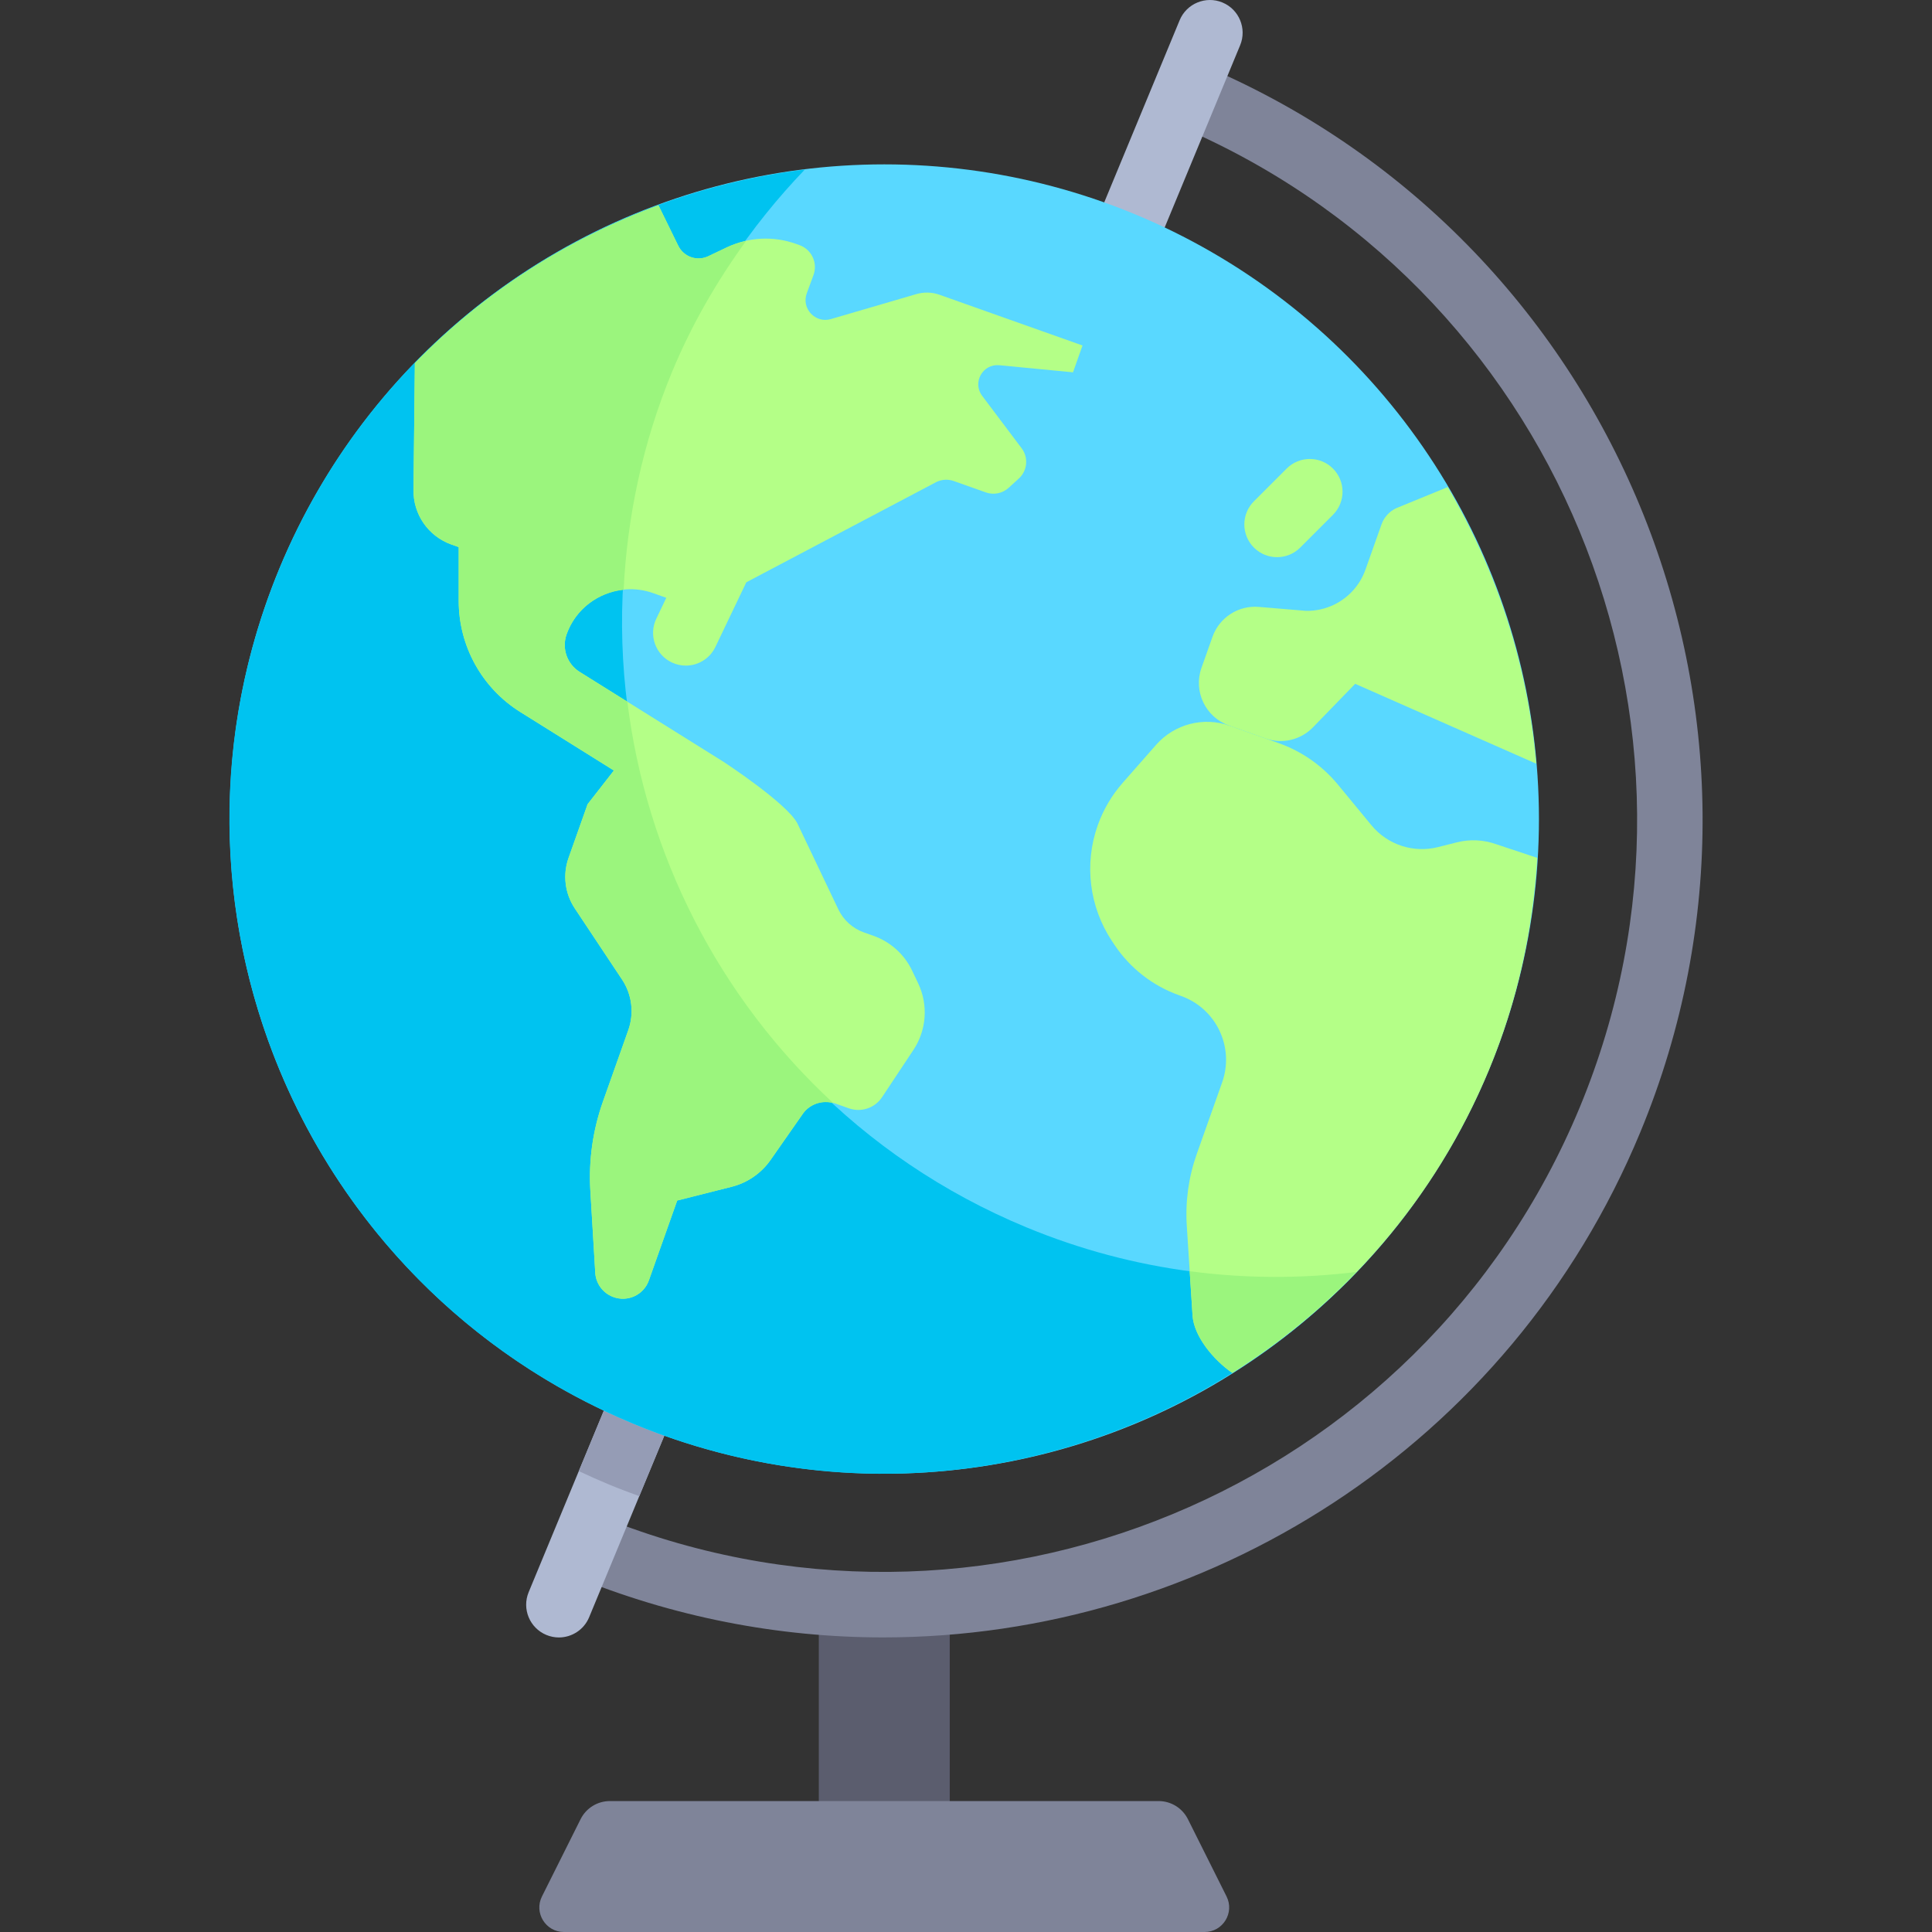
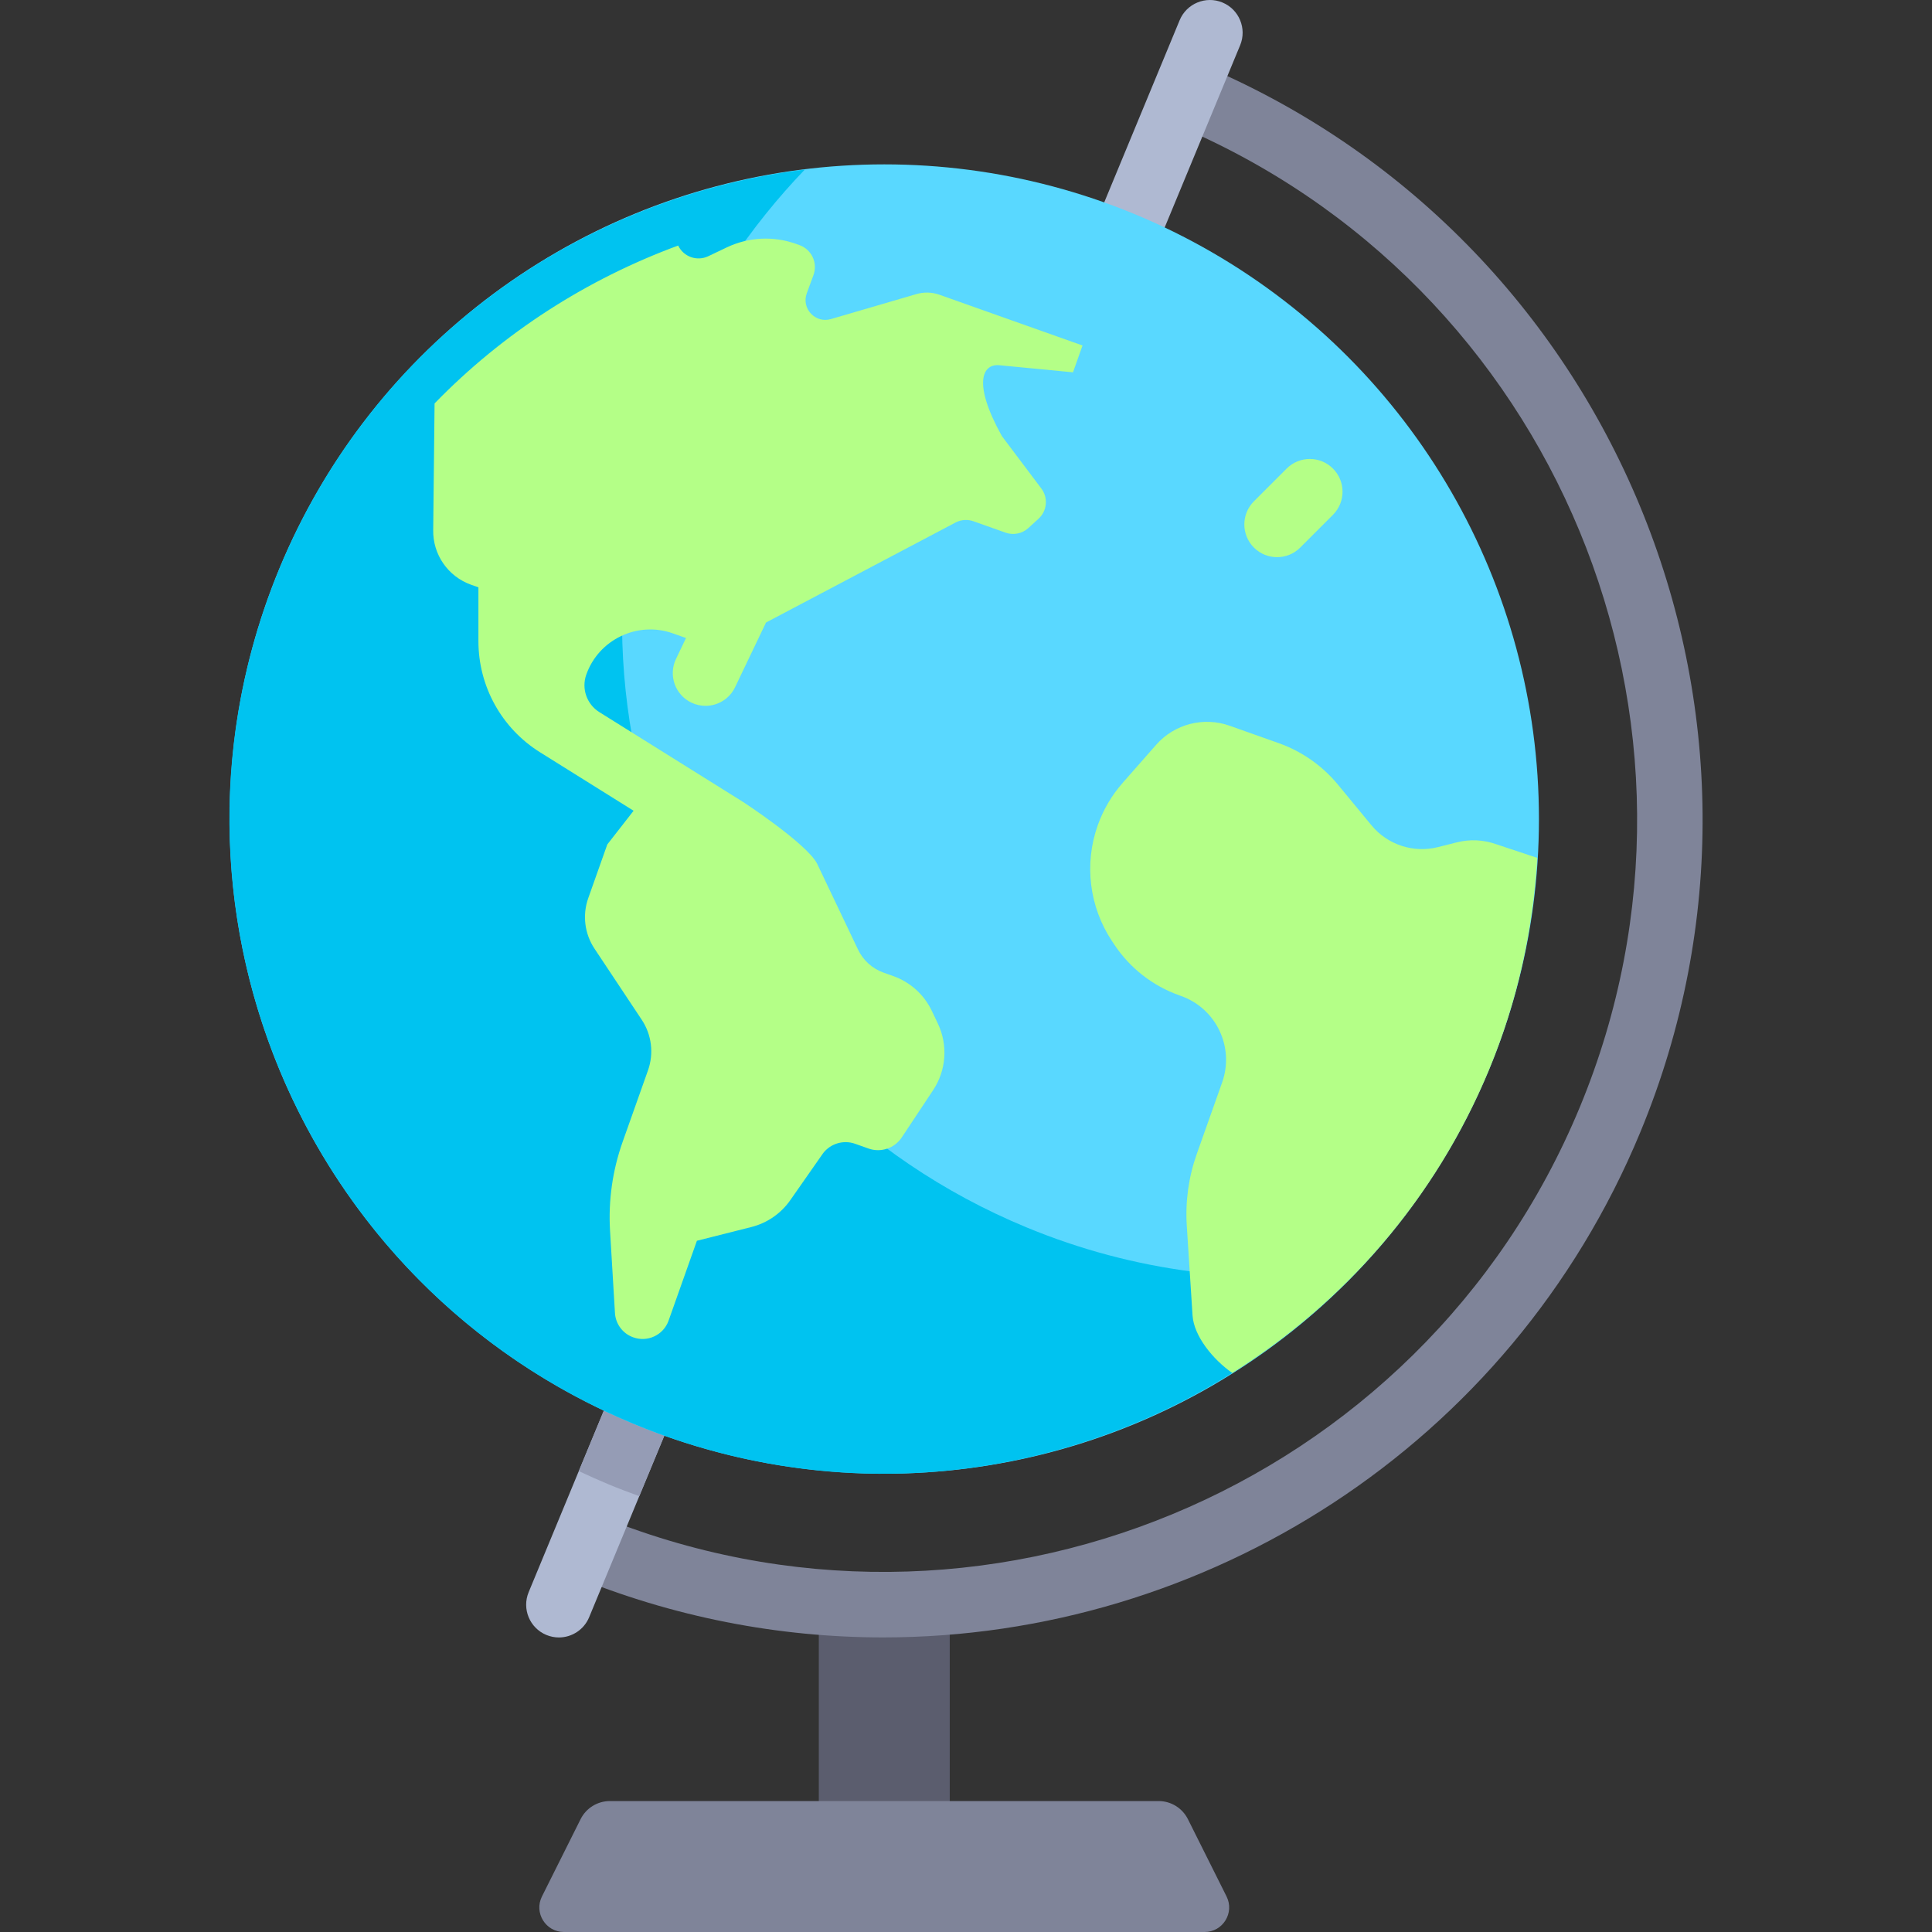
<svg xmlns="http://www.w3.org/2000/svg" version="1.1" id="Layer_1" x="0px" y="0px" viewBox="0 0 512 512" style="enable-background:new 0 0 512 512;" xml:space="preserve">
  <rect x="0" y="0" width="512" height="512" fill="#333333" stroke="none" />
  <rect x="216.991" y="425.251" style="fill:#5B5D6E;" width="34.699" height="60.724" />
  <path style="fill:#7F8499;" d="M234.048,433.931c-27.609,0-55.649-5.304-82.707-16.511l6.642-16.028  c101.607,42.087,218.582-6.337,260.685-107.982c42.103-101.641-6.337-218.586-107.978-260.689l6.642-16.028  C427.808,62.456,480.459,189.57,434.696,300.052C400.141,383.474,319.195,433.931,234.048,433.931z" />
  <path style="fill:#AFB9D2;" d="M148.113,433.943c-1.109,0-2.237-0.216-3.321-0.665c-4.422-1.834-6.523-6.908-4.693-11.335  L312.622,5.353c1.83-4.426,6.938-6.519,11.335-4.693c4.422,1.834,6.523,6.908,4.693,11.335L156.127,428.586  C154.746,431.923,151.511,433.943,148.113,433.943z" />
  <path style="fill:#959CB5;" d="M166.919,357.18l-13.533,32.679c2.605,1.218,5.233,2.404,7.916,3.515  c2.692,1.116,5.4,2.139,8.113,3.123l13.547-32.712L166.919,357.18z" />
  <circle style="fill:#59D8FF;" cx="234.34" cy="217.055" r="173.496" />
  <path style="fill:#00C3F0;" d="M271.994,325.252c-88.525-36.668-130.565-138.158-93.896-226.684  c8.518-20.564,20.646-38.491,35.184-53.634c-60.008,7.4-114.447,45.881-139.236,105.729c-36.668,88.525,5.37,190.016,93.895,226.684  c67.962,28.151,143.451,9.785,191.5-40.261C330.687,340.63,300.672,337.13,271.994,325.252z" />
  <path style="fill:#7F8499;" d="M319.232,512H149.441c-4.836,0-7.982-5.09-5.82-9.415l10.244-20.488  c1.469-2.939,4.473-4.795,7.759-4.795h145.424c3.286,0,6.289,1.856,7.759,4.795l10.244,20.488  C327.214,506.911,324.068,512,319.232,512z" />
  <g>
    <path style="fill:#B4FF87;" d="M338.434,147.658c-2.22,0-4.439-0.847-6.133-2.542c-3.389-3.389-3.389-8.879,0-12.267l8.675-8.675   c3.389-3.389,8.879-3.389,12.267,0s3.389,8.879,0,12.267l-8.675,8.675C342.873,146.811,340.653,147.658,338.434,147.658z" />
-     <path style="fill:#B4FF87;" d="M264.823,96.789l19.534,1.878l2.521-7.11L248.965,78.11c-1.969-0.698-4.11-0.759-6.116-0.172   l-22.649,6.62c-4.134,1.208-7.881-2.805-6.392-6.847l1.766-4.796c1.192-3.235-0.49-6.82-3.739-7.972l-0.937-0.332   c-5.981-2.121-12.56-1.779-18.29,0.95l-4.912,2.34c-2.983,1.422-6.553,0.155-7.974-2.828l-5.221-10.662   c-24.17,8.899-46.302,23.059-64.556,41.842l-0.362,33.539c-0.124,6.493,3.921,12.337,10.042,14.508l1.939,0.687v14.277   c0,11.964,6.162,23.083,16.308,29.423l24.813,15.508l-6.97,8.934l-5.043,14.221c-1.587,4.475-0.975,9.437,1.654,13.393   l12.525,18.85c2.628,3.956,3.241,8.918,1.654,13.393l-6.723,18.956c-2.678,7.553-3.813,15.567-3.335,23.566l1.301,21.793   c0.171,2.87,2.011,5.373,4.701,6.391l0.044,0.016c3.827,1.45,8.098-0.529,9.465-4.386l7.507-21.168l14.428-3.641   c4.185-1.056,7.85-3.585,10.322-7.122l8.714-12.469c1.997-2.56,5.409-3.555,8.47-2.469l3.544,1.257   c3.263,1.157,6.894-0.054,8.808-2.939l8.321-12.542c3.486-5.254,3.96-11.951,1.248-17.643l-1.607-3.375   c-2.047-4.298-5.719-7.607-10.206-9.199l-2.542-0.902c-2.991-1.06-5.438-3.266-6.803-6.131l-10.892-22.865   c-2.956-5.396-19.517-16.219-19.517-16.219l-38.133-23.831c-3.339-2.086-4.784-6.21-3.476-9.925l0,0   c3.285-9.335,13.604-14.267,22.931-10.958l3.501,1.242l-2.654,5.551c-2.067,4.324-0.237,9.505,4.084,11.572   c1.211,0.576,2.482,0.847,3.736,0.847c3.236,0,6.346-1.817,7.837-4.931l8.201-17.148l50.406-26.597   c1.432-0.682,3.077-0.768,4.573-0.237l8.506,3.017c2.08,0.738,4.397,0.271,6.029-1.216l2.701-2.46   c2.283-2.079,2.608-5.554,0.751-8.021l-10.462-13.901C257.623,101.369,260.426,96.366,264.823,96.789z" />
+     <path style="fill:#B4FF87;" d="M264.823,96.789l19.534,1.878l2.521-7.11L248.965,78.11c-1.969-0.698-4.11-0.759-6.116-0.172   l-22.649,6.62c-4.134,1.208-7.881-2.805-6.392-6.847l1.766-4.796c1.192-3.235-0.49-6.82-3.739-7.972l-0.937-0.332   c-5.981-2.121-12.56-1.779-18.29,0.95l-4.912,2.34c-2.983,1.422-6.553,0.155-7.974-2.828c-24.17,8.899-46.302,23.059-64.556,41.842l-0.362,33.539c-0.124,6.493,3.921,12.337,10.042,14.508l1.939,0.687v14.277   c0,11.964,6.162,23.083,16.308,29.423l24.813,15.508l-6.97,8.934l-5.043,14.221c-1.587,4.475-0.975,9.437,1.654,13.393   l12.525,18.85c2.628,3.956,3.241,8.918,1.654,13.393l-6.723,18.956c-2.678,7.553-3.813,15.567-3.335,23.566l1.301,21.793   c0.171,2.87,2.011,5.373,4.701,6.391l0.044,0.016c3.827,1.45,8.098-0.529,9.465-4.386l7.507-21.168l14.428-3.641   c4.185-1.056,7.85-3.585,10.322-7.122l8.714-12.469c1.997-2.56,5.409-3.555,8.47-2.469l3.544,1.257   c3.263,1.157,6.894-0.054,8.808-2.939l8.321-12.542c3.486-5.254,3.96-11.951,1.248-17.643l-1.607-3.375   c-2.047-4.298-5.719-7.607-10.206-9.199l-2.542-0.902c-2.991-1.06-5.438-3.266-6.803-6.131l-10.892-22.865   c-2.956-5.396-19.517-16.219-19.517-16.219l-38.133-23.831c-3.339-2.086-4.784-6.21-3.476-9.925l0,0   c3.285-9.335,13.604-14.267,22.931-10.958l3.501,1.242l-2.654,5.551c-2.067,4.324-0.237,9.505,4.084,11.572   c1.211,0.576,2.482,0.847,3.736,0.847c3.236,0,6.346-1.817,7.837-4.931l8.201-17.148l50.406-26.597   c1.432-0.682,3.077-0.768,4.573-0.237l8.506,3.017c2.08,0.738,4.397,0.271,6.029-1.216l2.701-2.46   c2.283-2.079,2.608-5.554,0.751-8.021l-10.462-13.901C257.623,101.369,260.426,96.366,264.823,96.789z" />
    <path style="fill:#B4FF87;" d="M394.626,283.45c7.612-18.378,11.649-37.305,12.765-56.104l-10.918-3.628   c-3.34-1.184-6.955-1.354-10.391-0.487l-5.001,1.262c-6.501,1.641-13.366-0.612-17.631-5.784l-8.884-10.774   c-4.139-5.019-9.565-8.82-15.697-10.995l-13.009-4.614c-6.917-2.454-14.631-0.448-19.478,5.063l-8.857,10.073   c-2.903,3.301-5.15,7.126-6.619,11.27c-3.636,10.251-2.233,21.615,3.787,30.674l0.619,0.933   c4.138,6.227,10.184,10.944,17.23,13.444l0.422,0.15c9.343,3.314,14.231,13.574,10.917,22.917l-6.715,18.935   c-2.168,6.109-3.071,12.595-2.656,19.064l1.524,23.739c0.353,5.511,5.451,11.723,10.534,15.263   C356.026,345.373,380.306,318.022,394.626,283.45z" />
-     <path style="fill:#B4FF87;" d="M407.117,202.387c-2.227-25.977-10.341-50.996-23.459-73.302l-13.682,5.606   c-1.807,0.86-3.197,2.403-3.866,4.289l-4.249,11.98c-1.454,4.101-4.478,7.456-8.406,9.328c-2.3,1.095-4.822,1.641-7.368,1.592   l-12.488-1.044c-5.416-0.452-10.458,2.802-12.275,7.926l-2.916,8.224c-2.209,6.229,1.05,13.069,7.278,15.277l9.677,3.432   c4.411,1.565,9.33,0.413,12.588-2.946l11.185-11.531L407.117,202.387z" />
  </g>
  <g>
-     <path style="fill:#9BF57D;" d="M166.258,185.964l-12.64-7.9c-3.34-2.086-4.784-6.21-3.478-9.924   c2.374-6.747,8.433-11.136,15.125-11.836c0.964-19.336,5.001-38.826,12.833-57.737c5.225-12.614,11.941-24.11,19.607-34.706   c-1.743,0.388-3.458,0.918-5.096,1.698l-4.912,2.34c-2.983,1.422-6.553,0.155-7.974-2.828l-5.221-10.661   c-0.014,0.005-0.029,0.011-0.043,0.016c-24.153,8.9-46.269,23.053-64.513,41.825l-0.362,33.539   c-0.124,6.493,3.921,12.337,10.042,14.508l1.939,0.687v14.277c0,11.964,6.163,23.083,16.308,29.423l24.813,15.508l-6.97,8.934   l-5.043,14.221c-1.587,4.475-0.975,9.437,1.654,13.393l12.525,18.849c2.628,3.956,3.241,8.918,1.654,13.394l-6.723,18.956   c-2.678,7.553-3.813,15.566-3.335,23.565l1.301,21.794c0.171,2.87,2.011,5.373,4.701,6.391l0.044,0.016   c3.827,1.45,8.098-0.529,9.465-4.386l7.507-21.168l14.428-3.641c4.185-1.056,7.85-3.585,10.322-7.122l8.714-12.469   c1.879-2.408,5.003-3.363,7.916-2.572C190.482,264.323,171.241,226.474,166.258,185.964z" />
-     <path style="fill:#9BF57D;" d="M359.419,337.087c-14.503,1.786-29.326,1.768-44.139-0.202l0.75,11.698   c0.351,5.48,5.399,11.647,10.454,15.196c0.555-0.349,1.129-0.666,1.68-1.02c1.698-1.091,3.35-2.258,5.012-3.408   c1.982-1.376,3.968-2.744,5.895-4.205c1.249-0.943,2.454-1.947,3.679-2.924c2.275-1.823,4.543-3.655,6.731-5.597   c0.734-0.648,1.435-1.337,2.158-2c2.595-2.383,5.158-4.808,7.614-7.359C359.31,337.207,359.363,337.145,359.419,337.087z" />
-   </g>
+     </g>
  <g>
</g>
  <g>
</g>
  <g>
</g>
  <g>
</g>
  <g>
</g>
  <g>
</g>
  <g>
</g>
  <g>
</g>
  <g>
</g>
  <g>
</g>
  <g>
</g>
  <g>
</g>
  <g>
</g>
  <g>
</g>
  <g>
</g>
</svg>